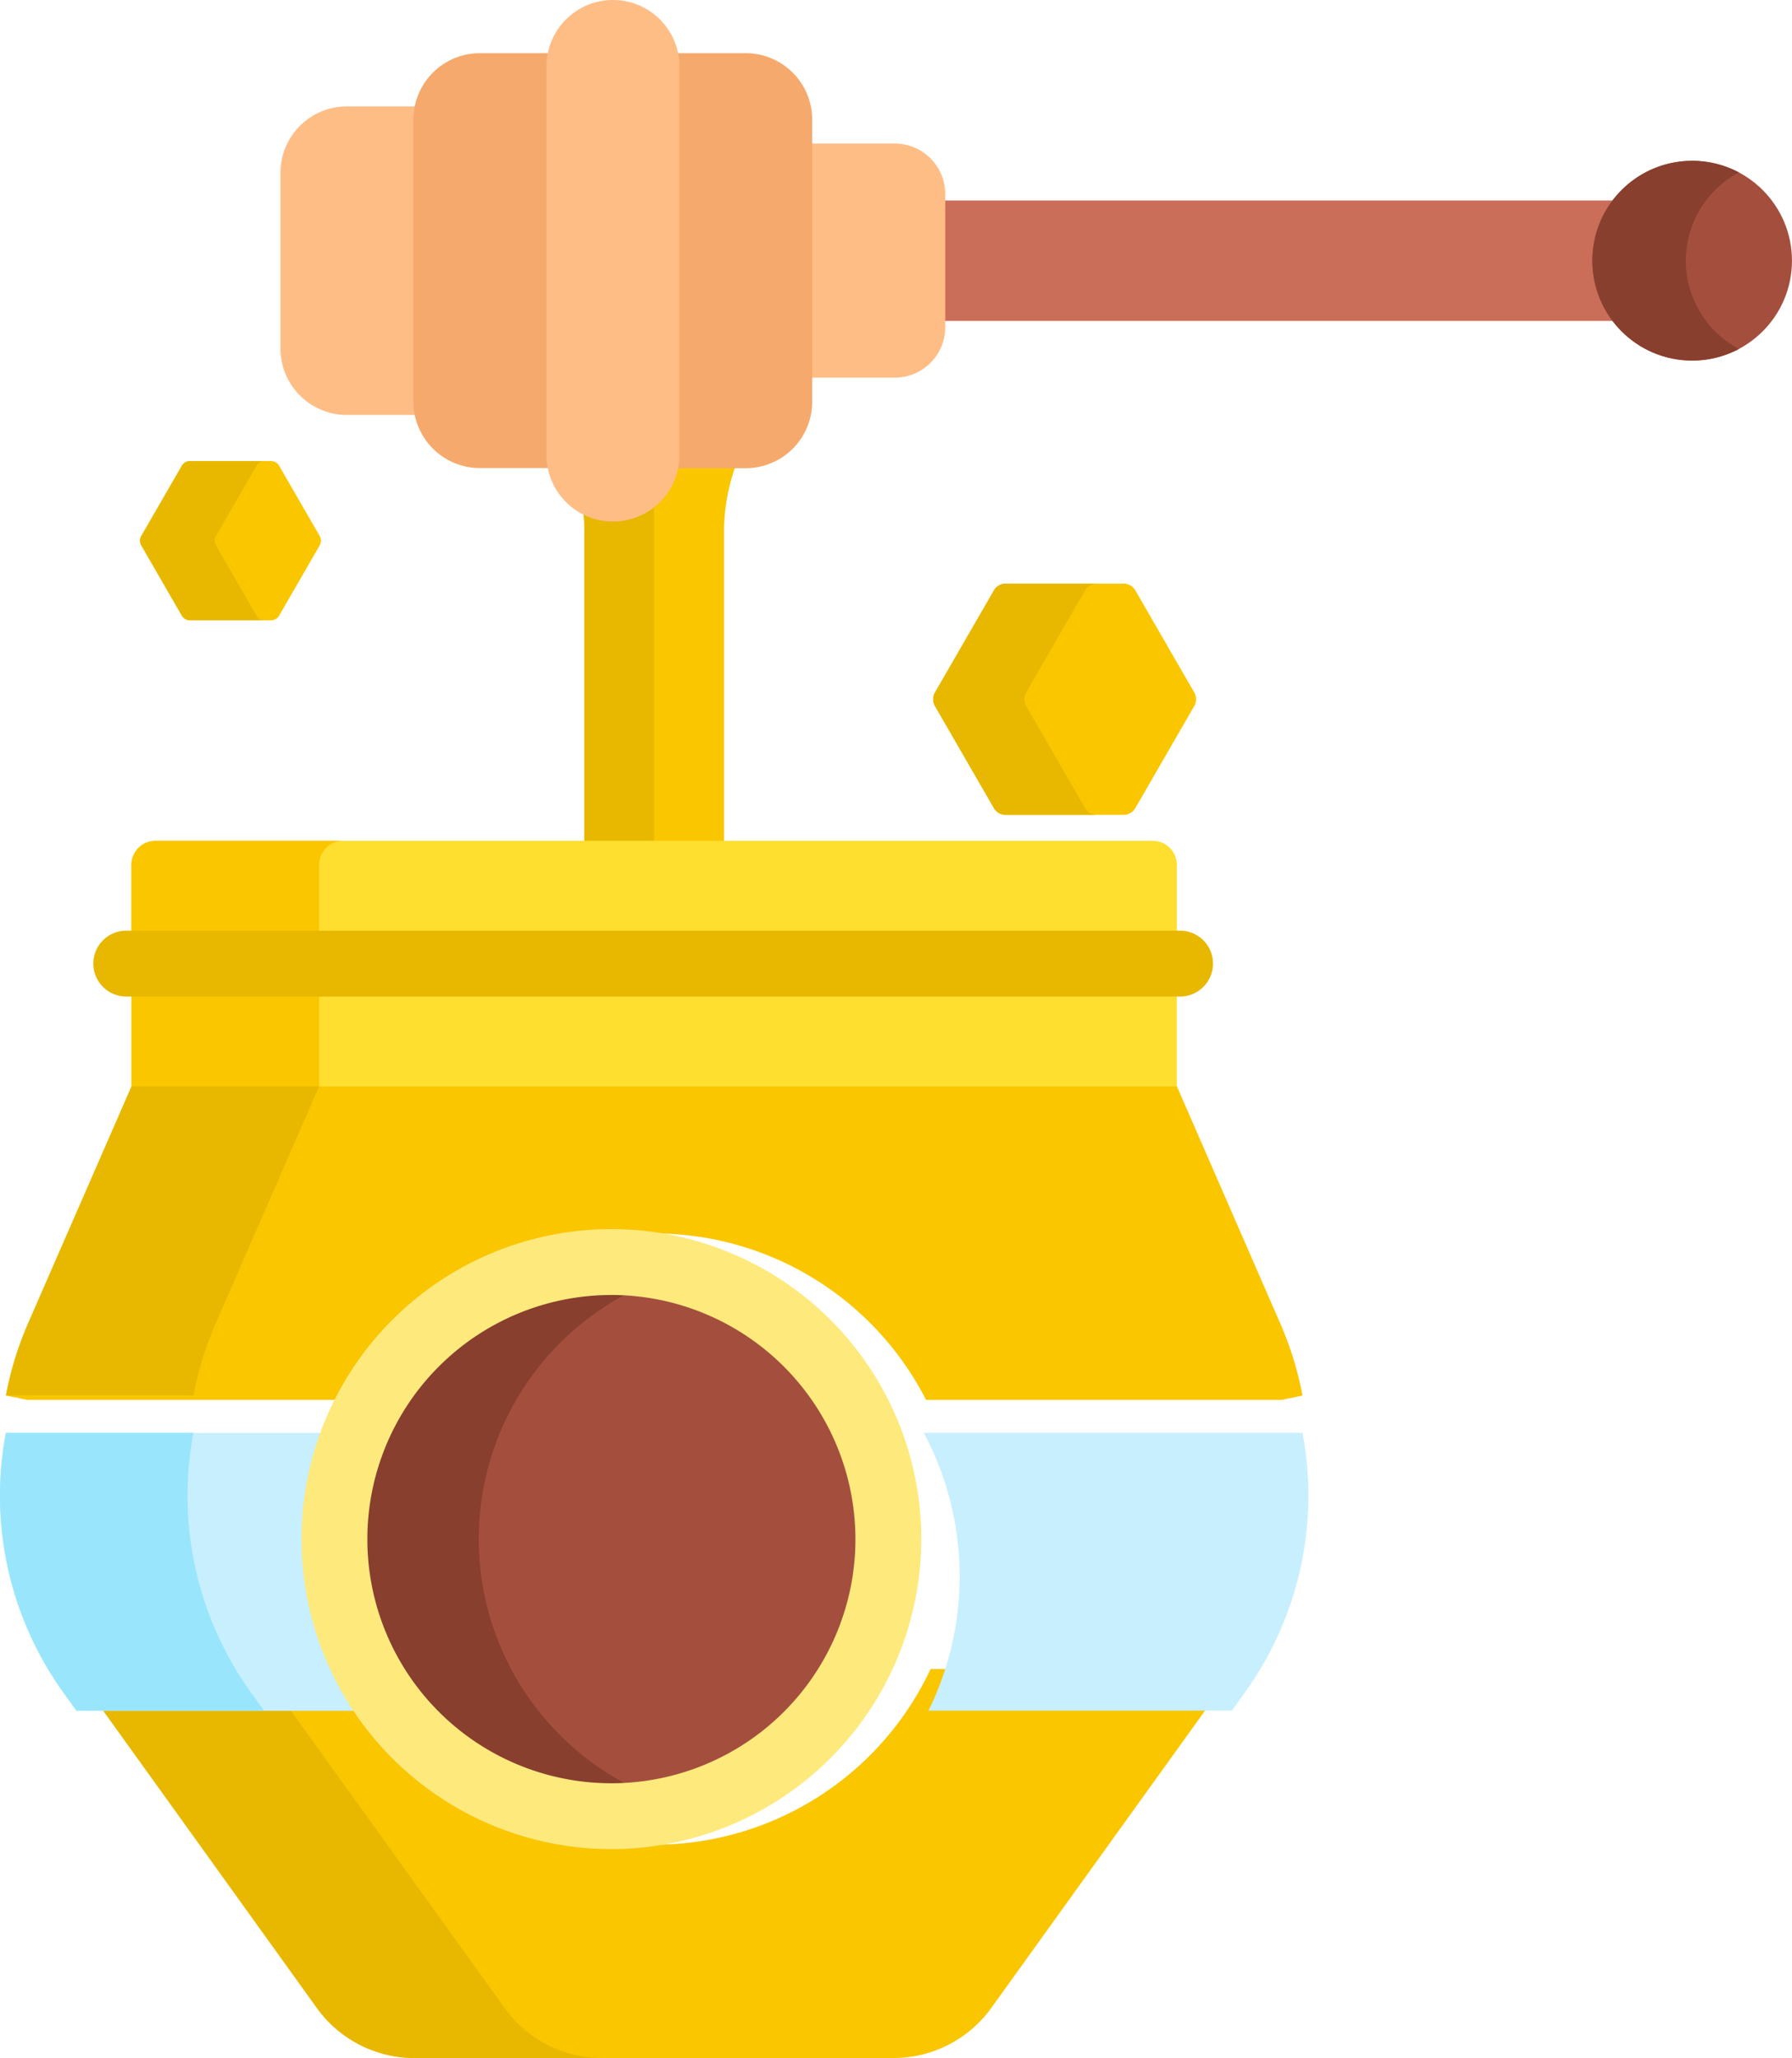
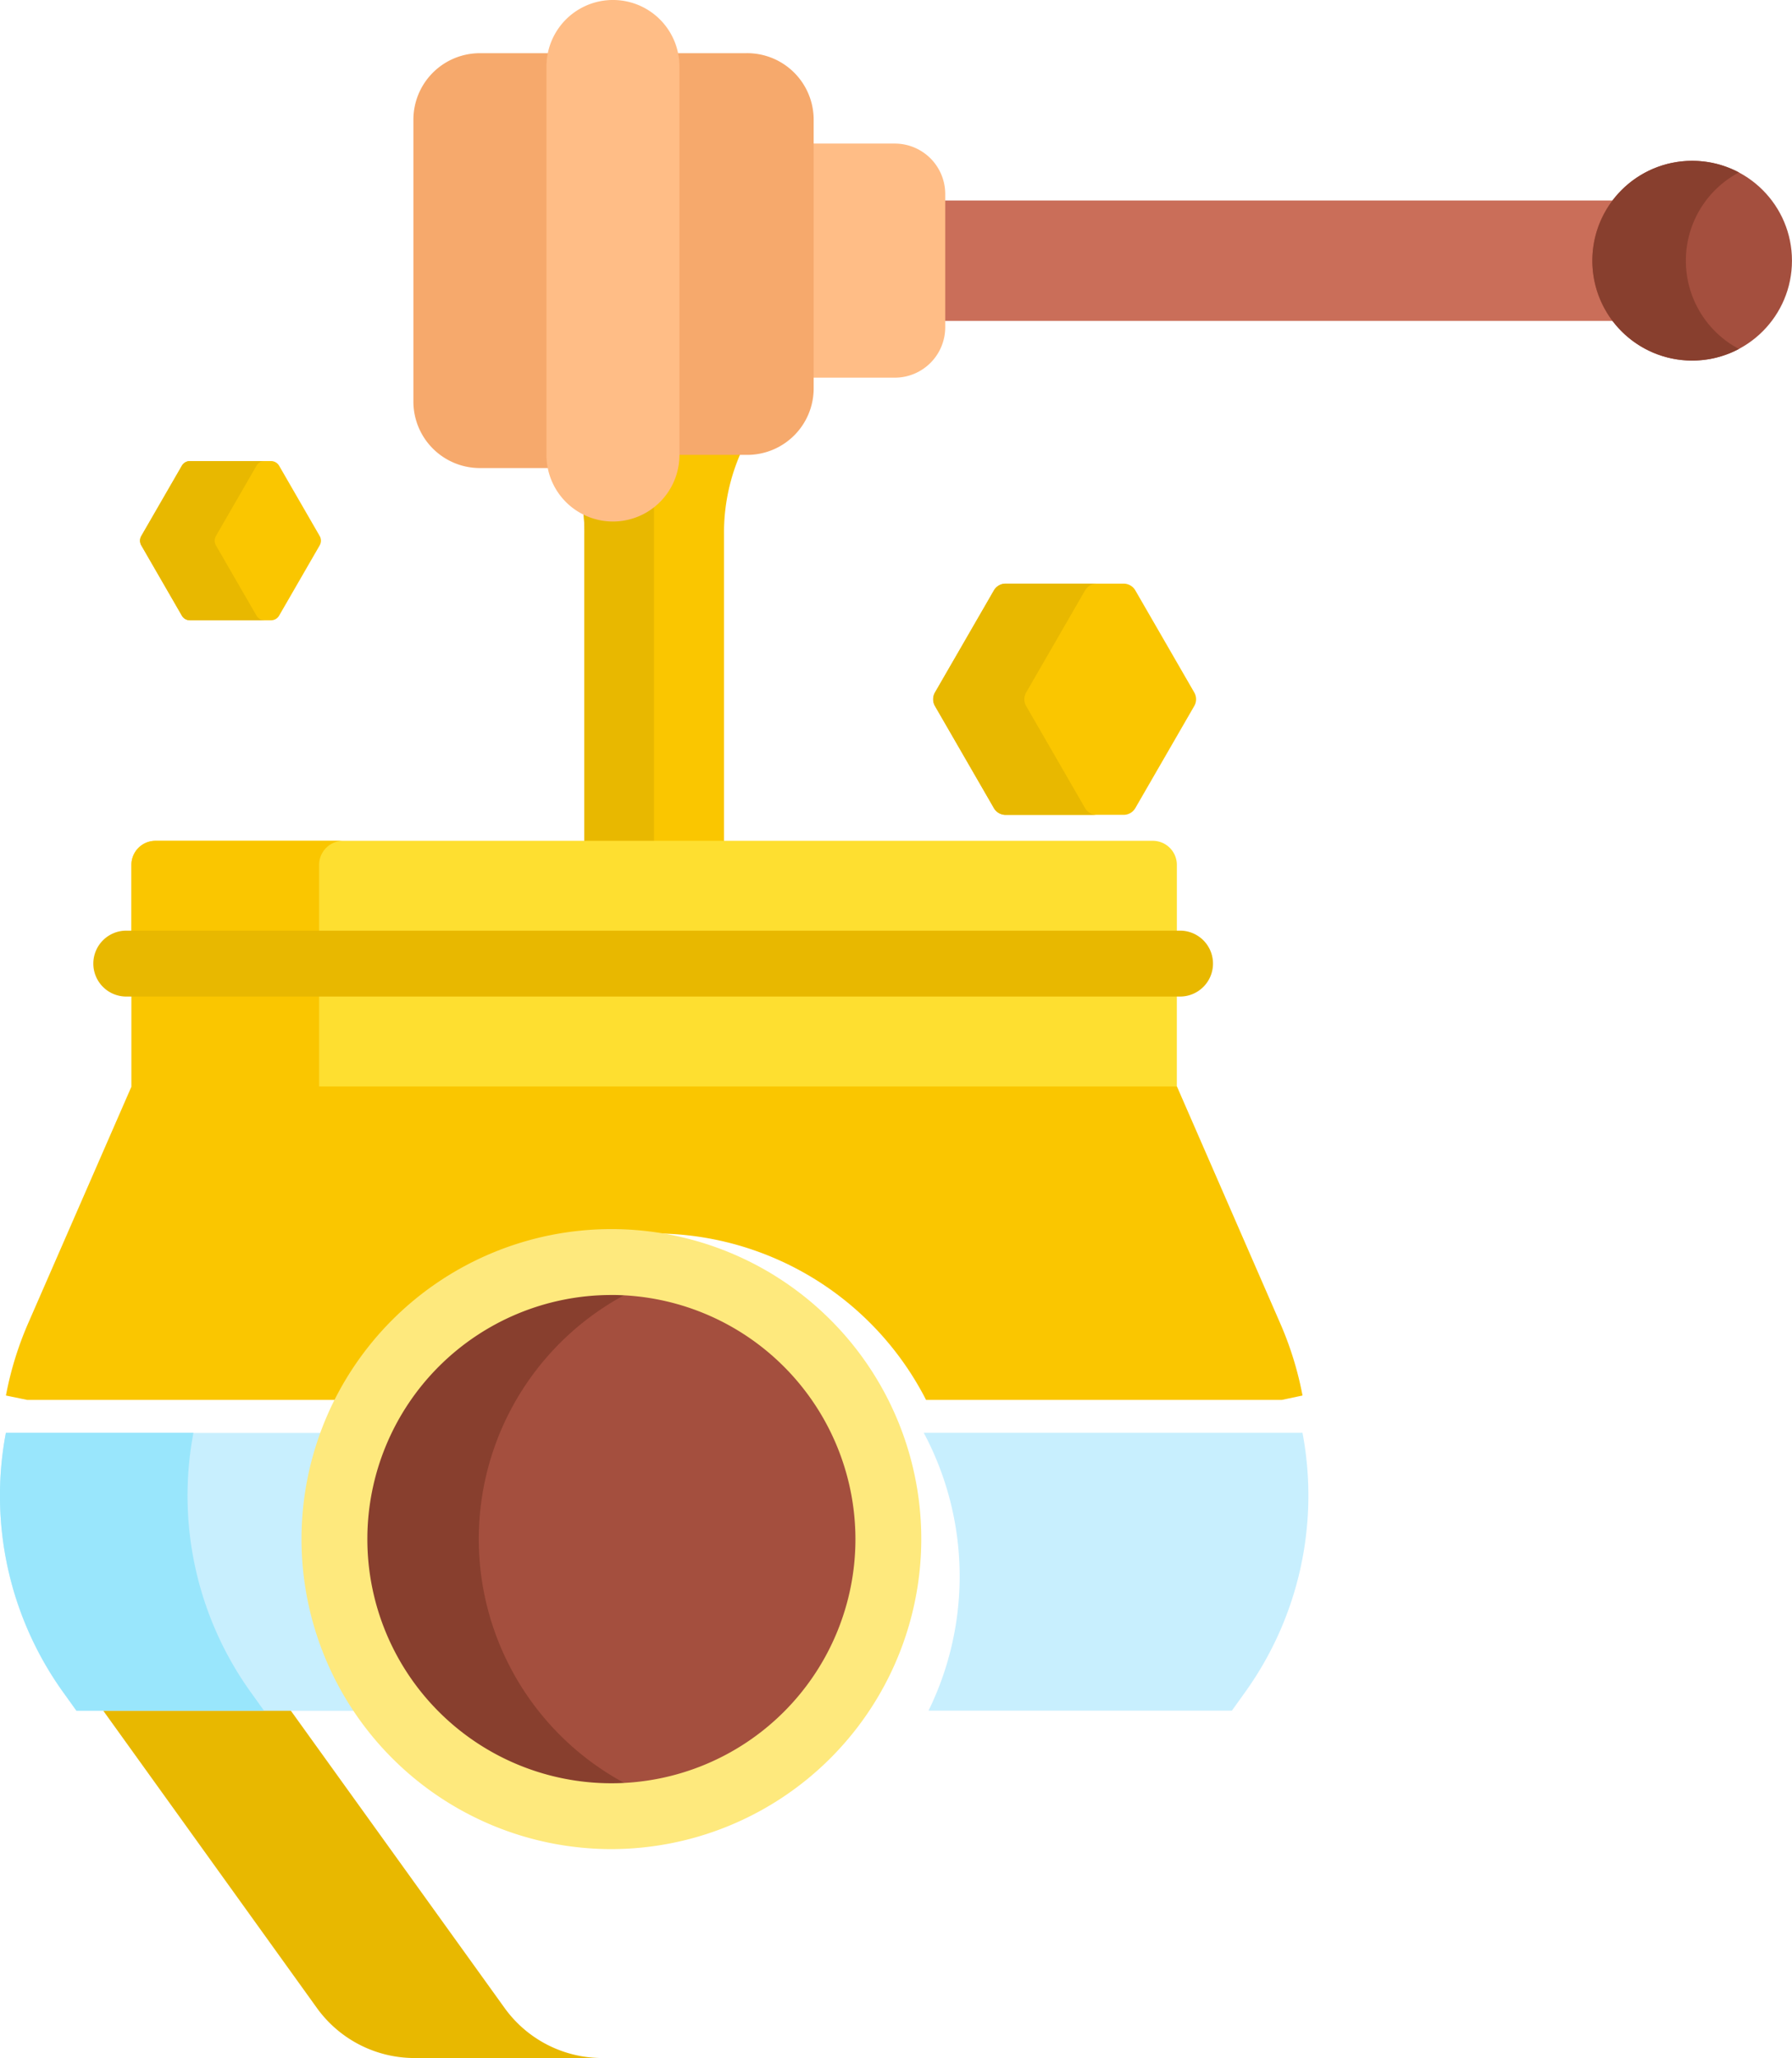
<svg xmlns="http://www.w3.org/2000/svg" width="55" height="63.14" viewBox="0 0 55 63.14">
  <g id="icon-box-4" transform="translate(-33.003)">
    <g id="Group_18" data-name="Group 18" transform="translate(33.185 7.612)">
      <path id="Path_88" data-name="Path 88" d="M143.806,108.723v9.562h4.285v-9.562a6.076,6.076,0,0,1,1.794-4.337,5.6,5.6,0,0,0,1.678-4c0-.14-.007-.279-.017-.417a1.9,1.9,0,0,1-1.517.757h-2.191l-.022.108a1.906,1.906,0,0,1-3.734,0l-.022-.108h-2.191a1.91,1.91,0,0,1-1.517-.755c0,.043-.007.085-.009.128a5.6,5.6,0,0,0,1.682,4.3,6.04,6.04,0,0,1,1.783,4.327Z" transform="translate(-126.052 -99.966)" fill="#fac600" />
      <path id="Path_89" data-name="Path 89" d="M143.808,108.732v9.562h2.137V107.886a6.04,6.04,0,0,0-1.783-4.327,5.6,5.6,0,0,1-1.562-2.827h-.73a1.91,1.91,0,0,1-1.517-.756c0,.043-.007.085-.009.128a5.6,5.6,0,0,0,1.682,4.3A6.04,6.04,0,0,1,143.808,108.732Z" transform="translate(-126.054 -99.976)" fill="#e8b800" />
      <g id="Group_10" data-name="Group 10" transform="translate(3.855 18.184)">
        <path id="Path_90" data-name="Path 90" d="M95.048,237.787v-2.153a.739.739,0,0,0-.739-.739H63.7a.739.739,0,0,0-.739.739v2.153Z" transform="translate(-62.965 -234.895)" fill="#fedf30" />
        <path id="Path_91" data-name="Path 91" d="M62.965,269.352v2.892l.391.139H94.641l.406-.139v-2.892Z" transform="translate(-62.965 -264.708)" fill="#fedf30" />
      </g>
      <g id="Group_13" data-name="Group 13" transform="translate(0 25.719)">
        <g id="Group_11" data-name="Group 11">
          <path id="Path_92" data-name="Path 92" d="M73.472,298.083,70.3,290.81H38.215l-3.175,7.273a10.319,10.319,0,0,0-.68,2.211l.654.135h10.9a9.369,9.369,0,0,1,16.687,0H73.518l.637-.135A10.338,10.338,0,0,0,73.472,298.083Z" transform="translate(-34.36 -290.81)" fill="#fac600" />
        </g>
        <g id="Group_12" data-name="Group 12" transform="translate(2.164 17.873)">
-           <path id="Path_93" data-name="Path 93" d="M85.043,423.435H76.638a9.372,9.372,0,0,1-16.97,0H51.315l-.894.135L57.8,433.834a3.694,3.694,0,0,0,3,1.537H75.5a3.694,3.694,0,0,0,3-1.537l7.383-10.264Z" transform="translate(-50.421 -423.435)" fill="#fac600" />
-         </g>
+           </g>
      </g>
      <g id="Group_14" data-name="Group 14" transform="translate(3.855 18.184)">
        <path id="Path_94" data-name="Path 94" d="M68.722,237.787v-2.153a.739.739,0,0,1,.739-.739H63.7a.739.739,0,0,0-.739.739v2.153Z" transform="translate(-62.965 -234.895)" fill="#fac600" />
        <path id="Path_95" data-name="Path 95" d="M68.722,269.352H62.965v2.892l.391.139h5.757l-.391-.139Z" transform="translate(-62.965 -264.708)" fill="#fac600" />
      </g>
      <g id="Group_16" data-name="Group 16" transform="translate(0 25.719)">
        <g id="Group_15" data-name="Group 15">
-           <path id="Path_96" data-name="Path 96" d="M38.215,290.809l-3.175,7.273a10.309,10.309,0,0,0-.68,2.211h5.755a10.332,10.332,0,0,1,.682-2.211l3.175-7.273Z" transform="translate(-34.36 -290.809)" fill="#e8b800" />
-         </g>
+           </g>
        <path id="Path_97" data-name="Path 97" d="M63.561,434.7l-7.383-10.264H50.421L57.8,434.7a3.694,3.694,0,0,0,3,1.537H66.56A3.694,3.694,0,0,1,63.561,434.7Z" transform="translate(-48.257 -406.427)" fill="#e8b800" />
      </g>
      <g id="Group_17" data-name="Group 17" transform="translate(2.714 20.941)">
        <path id="Path_98" data-name="Path 98" d="M87.85,257.373H55.507a1.011,1.011,0,1,1,0-2.021H87.85a1.011,1.011,0,0,1,0,2.021Z" transform="translate(-54.496 -255.352)" fill="#e8b800" />
      </g>
    </g>
    <g id="Group_19" data-name="Group 19" transform="translate(33.002 43.959)">
      <path id="Path_99" data-name="Path 99" d="M43.705,365.59a9.318,9.318,0,0,1,1.1-4.4H33.183a10.343,10.343,0,0,0,1.765,7.966l.4.558h9.311A9.318,9.318,0,0,1,43.705,365.59Z" transform="translate(-33.002 -361.185)" fill="#c8effe" />
      <path id="Path_100" data-name="Path 100" d="M255.017,361.185H243.393a9.354,9.354,0,0,1,.146,8.524h9.311l.4-.558A10.342,10.342,0,0,0,255.017,361.185Z" transform="translate(-215.04 -361.185)" fill="#c8effe" />
    </g>
    <g id="Group_20" data-name="Group 20" transform="translate(33.002 43.959)">
      <path id="Path_101" data-name="Path 101" d="M33.183,361.185a10.343,10.343,0,0,0,1.765,7.966l.4.558h5.757l-.4-.558a10.342,10.342,0,0,1-1.765-7.966Z" transform="translate(-33.002 -361.185)" fill="#99e6fc" />
    </g>
    <path id="Path_102" data-name="Path 102" d="M280.66,47.49a2.916,2.916,0,0,1,.658-1.847H256.7v3.694h24.622A2.915,2.915,0,0,1,280.66,47.49Z" transform="translate(-198.651 -39.492)" fill="#ca6e59" />
    <g id="Group_21" data-name="Group 21" transform="translate(81.874 4.934)">
      <circle id="Ellipse_5" data-name="Ellipse 5" cx="3.064" cy="3.064" r="3.064" fill="#a44f3e" />
    </g>
    <g id="Group_22" data-name="Group 22" transform="translate(81.874 4.934)">
      <path id="Path_103" data-name="Path 103" d="M436.391,39.673a3.063,3.063,0,0,1,1.629-2.707,3.064,3.064,0,1,0,0,5.415A3.064,3.064,0,0,1,436.391,39.673Z" transform="translate(-433.52 -36.609)" fill="#883f2e" />
    </g>
    <g id="Group_25" data-name="Group 25" transform="translate(41.61 0)">
      <path id="Path_104" data-name="Path 104" d="M229.083,32.7h-2.668v7.182h2.668a1.548,1.548,0,0,0,1.548-1.548V34.25A1.548,1.548,0,0,0,229.083,32.7Z" transform="translate(-210.227 -28.295)" fill="#ffbd86" />
-       <path id="Path_105" data-name="Path 105" d="M110.513,33.282V24.631a1.9,1.9,0,0,1,.045-.408h-2.22a2.04,2.04,0,0,0-2.04,2.04V31.65a2.04,2.04,0,0,0,2.04,2.04h2.22A1.9,1.9,0,0,1,110.513,33.282Z" transform="translate(-106.298 -20.959)" fill="#ffbd86" />
      <g id="Group_23" data-name="Group 23" transform="translate(4.081 1.632)">
-         <path id="Path_106" data-name="Path 106" d="M198.021,12.112H195.8a1.9,1.9,0,0,1,.045.408V24.436a1.9,1.9,0,0,1-.045.408h2.22a2.04,2.04,0,0,0,2.04-2.04V14.152A2.04,2.04,0,0,0,198.021,12.112Z" transform="translate(-187.82 -12.112)" fill="#f6a96c" />
+         <path id="Path_106" data-name="Path 106" d="M198.021,12.112H195.8a1.9,1.9,0,0,1,.045.408V24.436h2.22a2.04,2.04,0,0,0,2.04-2.04V14.152A2.04,2.04,0,0,0,198.021,12.112Z" transform="translate(-187.82 -12.112)" fill="#f6a96c" />
        <path id="Path_107" data-name="Path 107" d="M140.792,24.435V12.52a1.9,1.9,0,0,1,.045-.408h-2.22a2.04,2.04,0,0,0-2.04,2.04V22.8a2.04,2.04,0,0,0,2.04,2.04h2.22A1.9,1.9,0,0,1,140.792,24.435Z" transform="translate(-136.577 -12.112)" fill="#f6a96c" />
      </g>
      <g id="Group_24" data-name="Group 24" transform="translate(8.161)">
        <path id="Path_108" data-name="Path 108" d="M168.9,16a2.04,2.04,0,0,1-2.04-2.04V2.04a2.04,2.04,0,0,1,4.081,0V13.956A2.04,2.04,0,0,1,168.9,16Z" transform="translate(-166.856 0)" fill="#ffbd86" />
      </g>
    </g>
    <g id="Group_30" data-name="Group 30" transform="translate(37.301 14.145)">
      <g id="Group_26" data-name="Group 26" transform="translate(24.346 3.76)">
        <path id="Path_109" data-name="Path 109" d="M247.417,151.514l-1.808-3.131a.417.417,0,0,1,0-.417l1.808-3.131a.416.416,0,0,1,.361-.208h3.616a.416.416,0,0,1,.361.208l1.808,3.131a.416.416,0,0,1,0,.416l-1.808,3.131a.416.416,0,0,1-.361.208h-3.616A.415.415,0,0,1,247.417,151.514Z" transform="translate(-245.553 -144.626)" fill="#fac600" />
      </g>
      <g id="Group_27" data-name="Group 27" transform="translate(24.345 3.76)">
        <path id="Path_110" data-name="Path 110" d="M250.212,151.514l-1.808-3.131a.417.417,0,0,1,0-.417l1.808-3.131a.416.416,0,0,1,.361-.208h-2.8a.416.416,0,0,0-.361.208l-1.808,3.131a.417.417,0,0,0,0,.417l1.808,3.131a.416.416,0,0,0,.361.208h2.8a.416.416,0,0,1-.361-.208Z" transform="translate(-245.552 -144.626)" fill="#e8b800" />
      </g>
      <g id="Group_28" data-name="Group 28" transform="translate(0)">
        <path id="Path_111" data-name="Path 111" d="M66.185,121.469l-1.245-2.156a.287.287,0,0,1,0-.287l1.245-2.156a.287.287,0,0,1,.248-.143h2.49a.287.287,0,0,1,.248.143l1.245,2.156a.287.287,0,0,1,0,.287l-1.245,2.156a.287.287,0,0,1-.248.143h-2.49A.287.287,0,0,1,66.185,121.469Z" transform="translate(-64.902 -116.726)" fill="#fac600" />
      </g>
      <g id="Group_29" data-name="Group 29" transform="translate(0)">
        <path id="Path_112" data-name="Path 112" d="M68.476,121.469l-1.245-2.156a.287.287,0,0,1,0-.287l1.245-2.156a.287.287,0,0,1,.248-.143h-2.29a.287.287,0,0,0-.248.143l-1.245,2.156a.287.287,0,0,0,0,.287l1.245,2.156a.287.287,0,0,0,.248.143h2.29A.287.287,0,0,1,68.476,121.469Z" transform="translate(-64.902 -116.726)" fill="#e8b800" />
      </g>
    </g>
    <g id="Group_31" data-name="Group 31" transform="translate(43.21 38.719)">
      <circle id="Ellipse_6" data-name="Ellipse 6" cx="8.5" cy="8.5" r="8.5" transform="translate(0)" fill="#a44f3e" />
    </g>
    <g id="Group_32" data-name="Group 32" transform="translate(43.386 38.719)">
      <path id="Path_113" data-name="Path 113" d="M123.233,339.294a8.5,8.5,0,0,1,6.344-8.224,8.5,8.5,0,1,0,0,16.447A8.5,8.5,0,0,1,123.233,339.294Z" transform="translate(-118.921 -330.794)" fill="#883f2e" />
    </g>
    <g id="Group_33" data-name="Group 33" transform="translate(42.257 37.709)">
      <path id="Path_114" data-name="Path 114" d="M120.932,342.316a9.511,9.511,0,1,1,9.511-9.511A9.522,9.522,0,0,1,120.932,342.316Zm0-17a7.49,7.49,0,1,0,7.49,7.49A7.5,7.5,0,0,0,120.932,325.315Z" transform="translate(-111.421 -323.294)" fill="#fee97d" />
    </g>
  </g>
</svg>